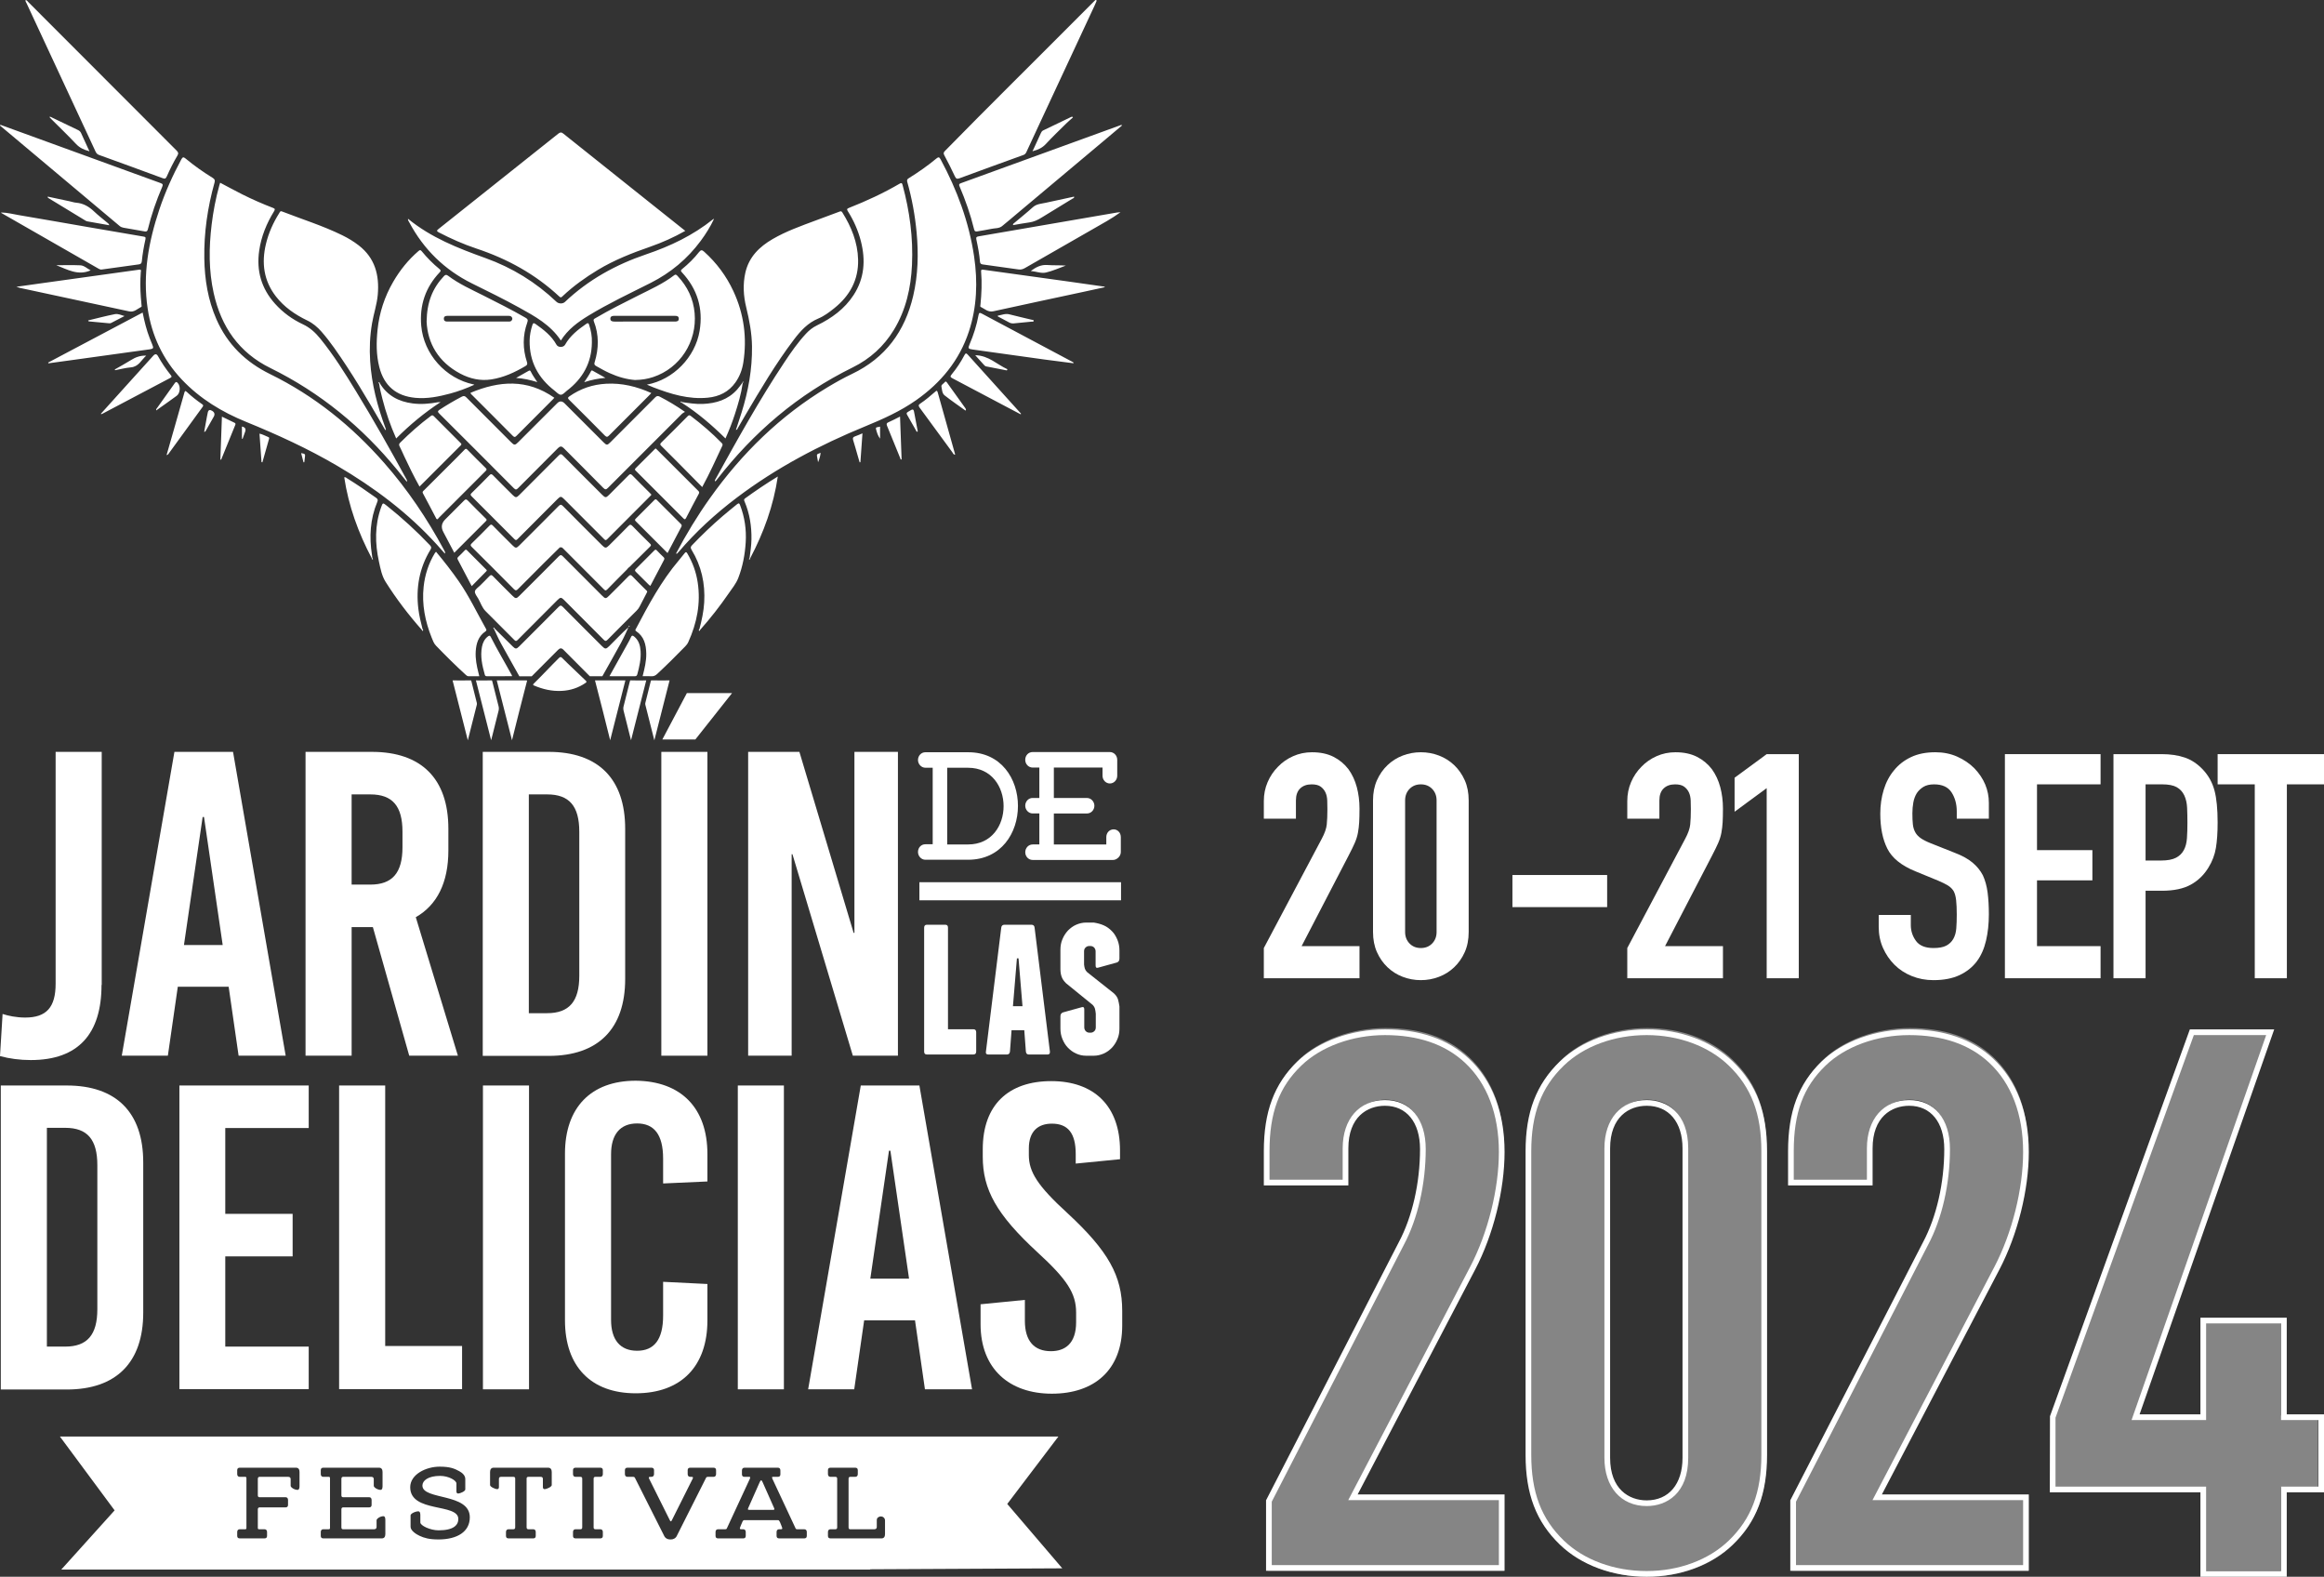
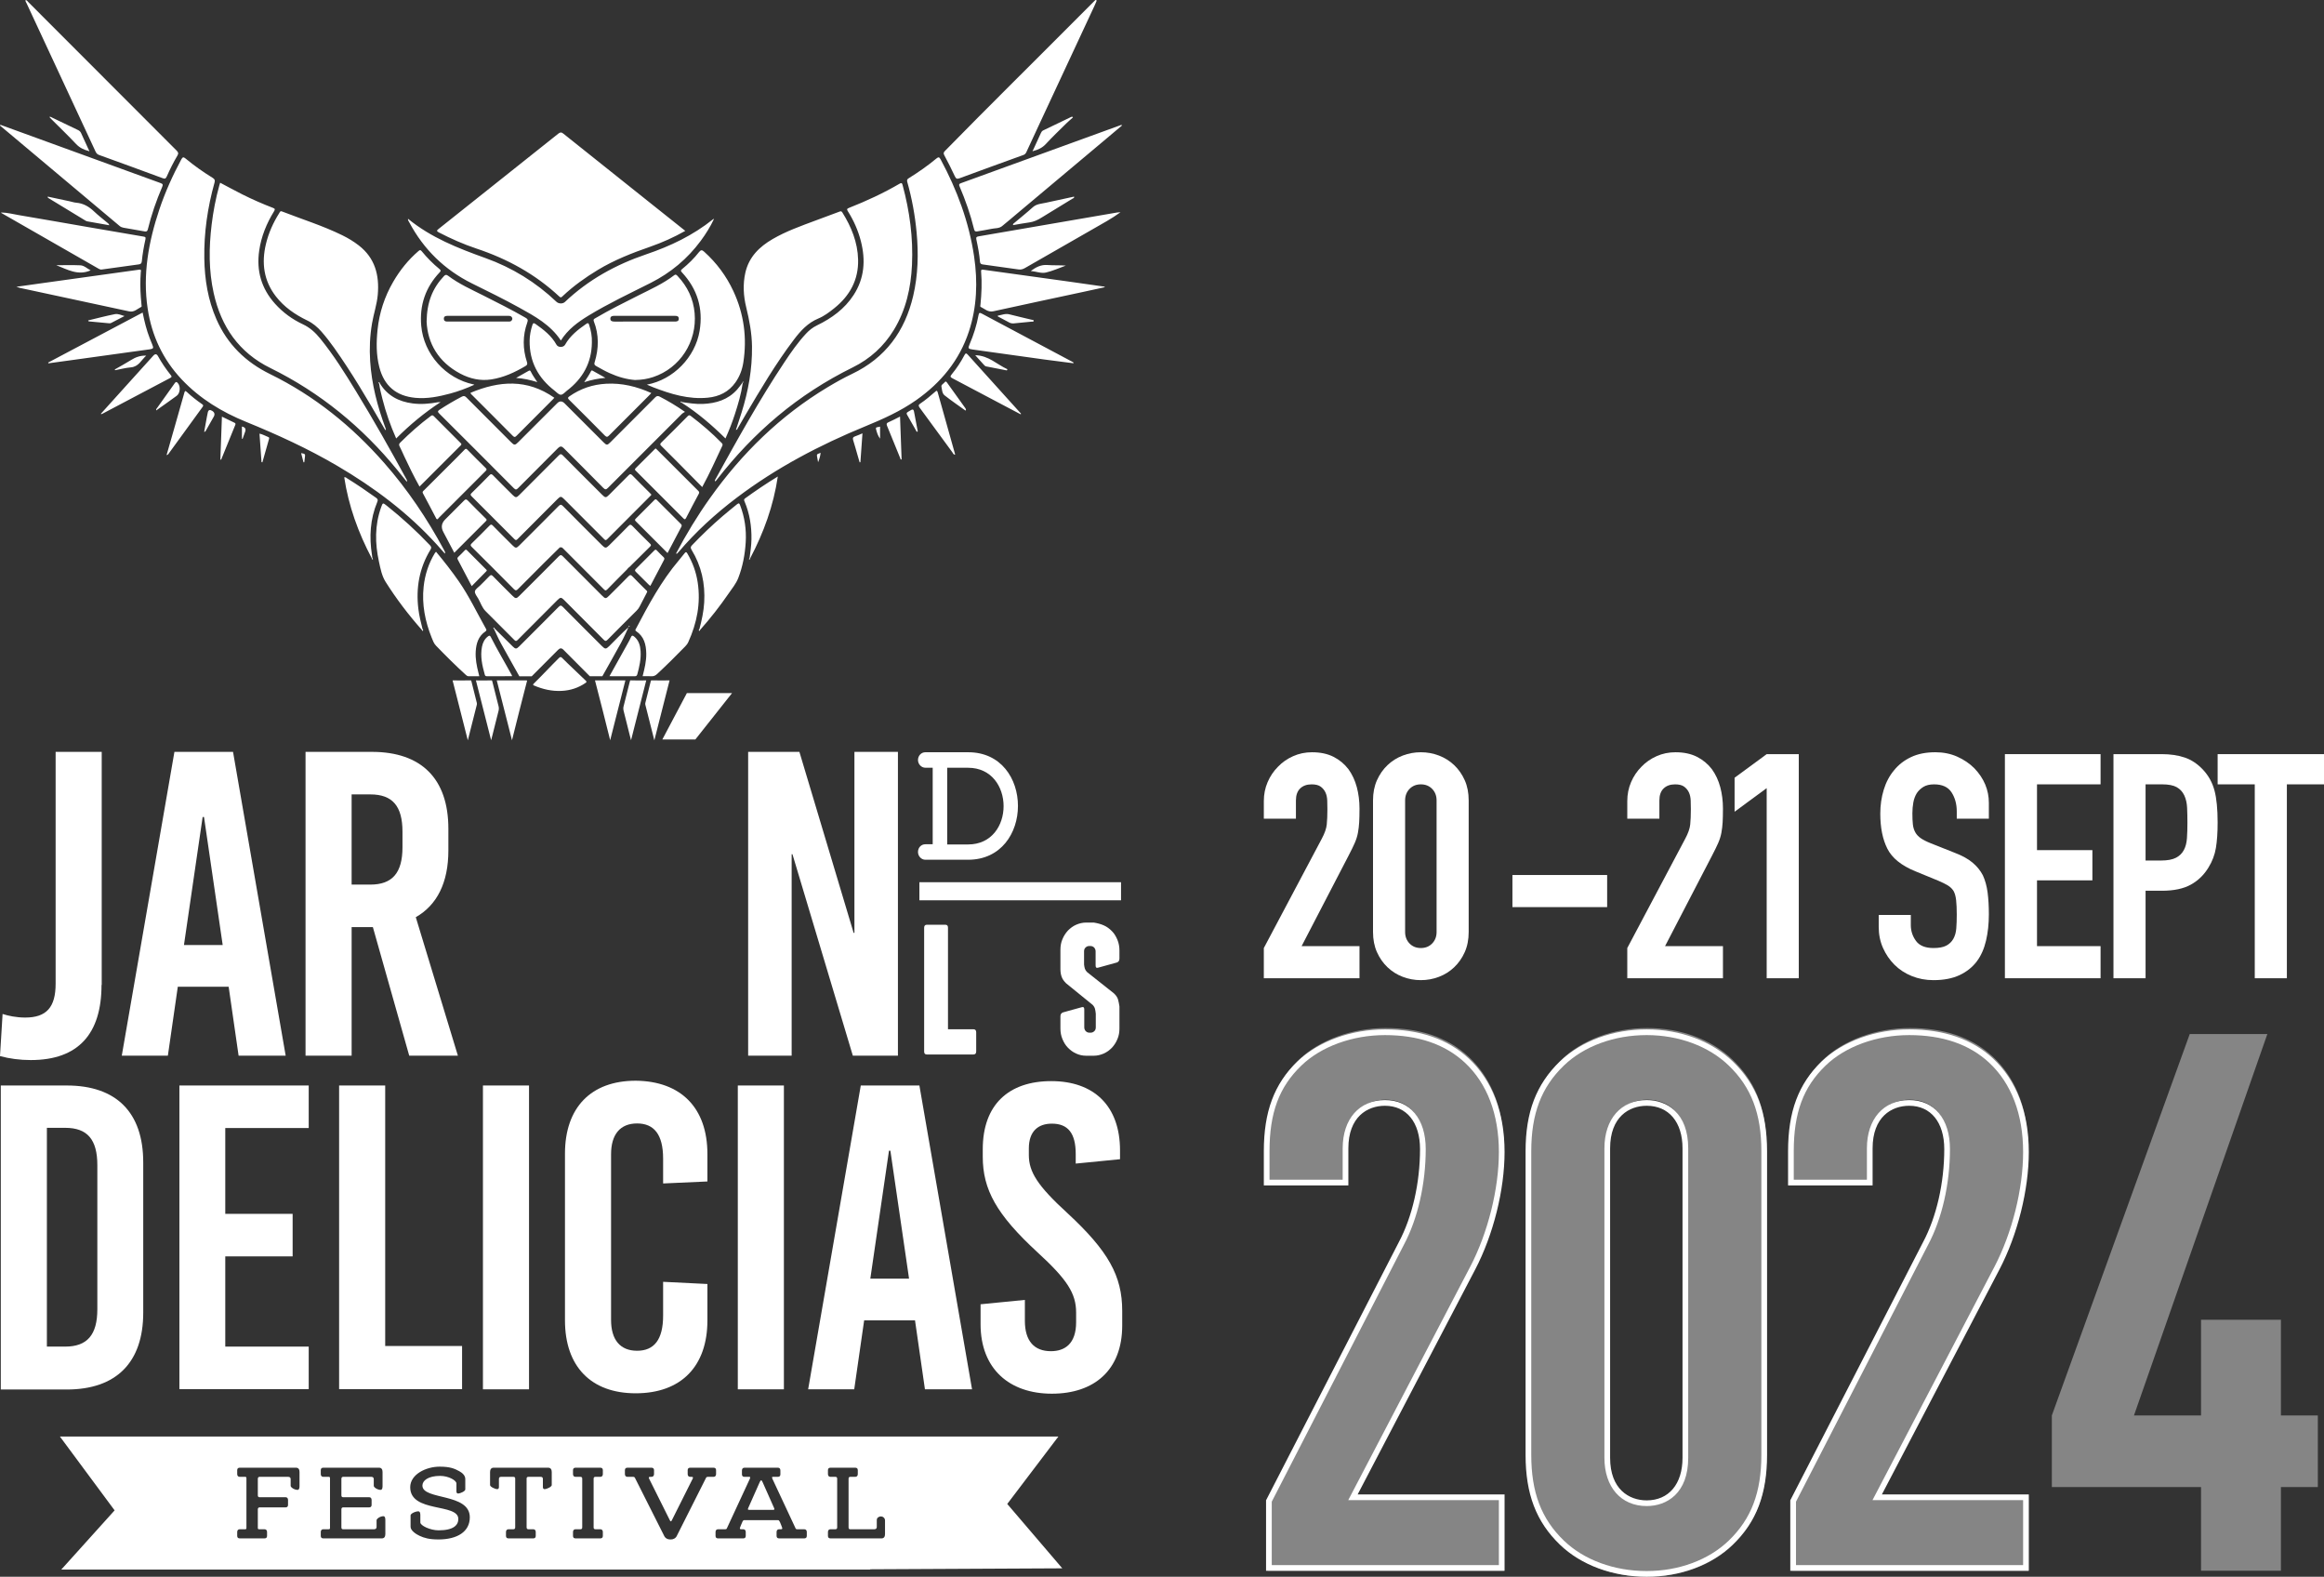
<svg xmlns="http://www.w3.org/2000/svg" id="b" data-name="Capa 2" width="972.983" height="659.964" viewBox="0 0 972.983 659.964">
  <rect x="0" y="0" width="972.983" height="659.964" fill="#333333" stroke="none" />
  <g id="c" data-name="Capa 1">
    <g>
      <g>
        <path d="m529.122,409.459v-12.648l24.243-45.717c1.229-2.283,1.931-4.282,2.108-5.995.175-1.713.264-3.841.264-6.39,0-1.14-.023-2.348-.066-3.623-.045-1.272-.286-2.392-.725-3.36-.44-.966-1.099-1.779-1.976-2.438-.879-.659-2.153-.988-3.821-.988-2.021,0-3.622.572-4.808,1.713-1.186,1.143-1.779,2.812-1.779,5.006v7.642h-13.438v-7.378c0-2.81.528-5.445,1.581-7.906,1.054-2.458,2.502-4.611,4.348-6.455,1.755-1.845,3.863-3.314,6.324-4.414,2.458-1.098,5.093-1.647,7.905-1.647,3.512,0,6.522.638,9.025,1.911,2.503,1.274,4.589,3.01,6.259,5.204,1.58,2.197,2.743,4.7,3.491,7.51.745,2.812,1.12,5.797,1.12,8.959,0,2.285-.045,4.195-.132,5.731-.089,1.538-.264,3.009-.528,4.414-.263,1.406-.704,2.812-1.317,4.216-.616,1.406-1.45,3.119-2.503,5.138l-19.763,38.076h24.243v13.438h-40.053Z" fill="#fff" stroke-width="0" />
        <path d="m574.839,335.02c0-3.162.548-5.972,1.647-8.432,1.097-2.458,2.568-4.566,4.414-6.324,1.844-1.756,3.973-3.096,6.39-4.018,2.415-.922,4.941-1.384,7.575-1.384s5.159.462,7.576,1.384c2.415.922,4.545,2.262,6.39,4.018,1.845,1.758,3.314,3.866,4.414,6.324,1.097,2.46,1.647,5.27,1.647,8.432v55.072c0,3.162-.55,5.974-1.647,8.432-1.099,2.46-2.568,4.568-4.414,6.324-1.844,1.758-3.975,3.096-6.39,4.018-2.417.922-4.941,1.384-7.576,1.384s-5.16-.462-7.575-1.384c-2.417-.922-4.545-2.26-6.39-4.018-1.845-1.756-3.316-3.864-4.414-6.324-1.099-2.458-1.647-5.27-1.647-8.432v-55.072Zm13.438,55.072c0,1.933.614,3.537,1.845,4.809,1.229,1.274,2.809,1.91,4.742,1.91s3.512-.636,4.743-1.91c1.229-1.272,1.845-2.876,1.845-4.809v-55.072c0-1.931-.616-3.535-1.845-4.809-1.231-1.272-2.812-1.91-4.743-1.91s-3.513.638-4.742,1.91c-1.231,1.274-1.845,2.878-1.845,4.809v55.072Z" fill="#fff" stroke-width="0" />
        <path d="m633.203,379.683v-13.438h39.657v13.438h-39.657Z" fill="#fff" stroke-width="0" />
        <path d="m681.289,409.459v-12.648l24.243-45.717c1.229-2.283,1.931-4.282,2.108-5.995.175-1.713.264-3.841.264-6.39,0-1.14-.023-2.348-.066-3.623-.045-1.272-.286-2.392-.725-3.36-.44-.966-1.099-1.779-1.976-2.438-.879-.659-2.153-.988-3.821-.988-2.021,0-3.622.572-4.808,1.713-1.186,1.143-1.779,2.812-1.779,5.006v7.642h-13.438v-7.378c0-2.81.528-5.445,1.581-7.906,1.054-2.458,2.502-4.611,4.348-6.455,1.755-1.845,3.863-3.314,6.324-4.414,2.458-1.098,5.093-1.647,7.905-1.647,3.512,0,6.522.638,9.025,1.911,2.503,1.274,4.589,3.01,6.259,5.204,1.58,2.197,2.743,4.7,3.491,7.51.745,2.812,1.12,5.797,1.12,8.959,0,2.285-.045,4.195-.132,5.731-.089,1.538-.264,3.009-.528,4.414-.263,1.406-.704,2.812-1.317,4.216-.616,1.406-1.45,3.119-2.503,5.138l-19.763,38.076h24.243v13.438h-40.053Z" fill="#fff" stroke-width="0" />
        <path d="m739.654,409.459v-79.578l-13.438,9.882v-14.229l13.438-9.882h13.438v93.807h-13.438Z" fill="#fff" stroke-width="0" />
        <path d="m832.669,342.662h-13.438v-3.03c0-3.074-.724-5.731-2.174-7.971-1.45-2.24-3.887-3.36-7.313-3.36-1.844,0-3.339.352-4.479,1.054-1.143.704-2.065,1.581-2.766,2.635-.705,1.143-1.186,2.438-1.45,3.887-.264,1.45-.396,2.965-.396,4.545,0,1.845.066,3.382.198,4.611.132,1.231.462,2.328.988,3.294.528.967,1.295,1.801,2.306,2.503,1.009.704,2.392,1.406,4.151,2.108l10.277,4.084c2.985,1.143,5.402,2.483,7.246,4.018,1.845,1.538,3.294,3.316,4.348,5.336.966,2.108,1.625,4.502,1.977,7.18.349,2.68.526,5.731.526,9.157,0,3.953-.395,7.621-1.186,11.001-.79,3.382-2.065,6.258-3.82,8.63-1.845,2.46-4.262,4.393-7.247,5.797-2.987,1.404-6.633,2.108-10.935,2.108-3.252,0-6.281-.572-9.091-1.713-2.813-1.14-5.228-2.722-7.247-4.743-2.021-2.02-3.623-4.368-4.809-7.049-1.186-2.678-1.778-5.599-1.778-8.761v-5.006h13.438v4.216c0,2.46.724,4.677,2.174,6.653,1.45,1.977,3.887,2.965,7.313,2.965,2.283,0,4.061-.329,5.336-.988,1.272-.659,2.26-1.601,2.964-2.833.703-1.229,1.12-2.701,1.252-4.414s.198-3.623.198-5.731c0-2.458-.089-4.479-.264-6.061-.177-1.581-.526-2.853-1.054-3.821-.615-.965-1.429-1.756-2.438-2.372-1.011-.613-2.351-1.272-4.018-1.976l-9.618-3.953c-5.797-2.372-9.683-5.511-11.659-9.421-1.977-3.907-2.965-8.804-2.965-14.69,0-3.512.482-6.851,1.45-10.013.965-3.162,2.415-5.884,4.348-8.169,1.844-2.283,4.193-4.105,7.049-5.467,2.853-1.361,6.258-2.042,10.211-2.042,3.337,0,6.39.616,9.157,1.845,2.766,1.231,5.158,2.855,7.181,4.875,4.038,4.216,6.06,9.048,6.06,14.492v6.588Z" fill="#fff" stroke-width="0" />
        <path d="m839.387,409.459v-93.807h40.053v12.648h-26.613v27.536h23.188v12.648h-23.188v27.536h26.613v13.438h-40.053Z" fill="#fff" stroke-width="0" />
        <path d="m884.84,409.459v-93.807h20.159c3.688,0,6.938.484,9.749,1.45,2.81.967,5.356,2.68,7.641,5.138,2.283,2.46,3.864,5.336,4.743,8.63.878,3.294,1.318,7.753,1.318,13.373,0,4.216-.243,7.773-.724,10.672-.484,2.899-1.516,5.622-3.097,8.169-1.844,3.075-4.304,5.467-7.378,7.18-3.075,1.713-7.115,2.569-12.121,2.569h-6.851v36.627h-13.44Zm13.44-81.159v31.884h6.455c2.722,0,4.83-.396,6.324-1.186,1.493-.791,2.59-1.888,3.294-3.294.703-1.318,1.12-2.942,1.252-4.875.132-1.931.198-4.084.198-6.455,0-2.195-.045-4.282-.132-6.258-.089-1.977-.483-3.71-1.186-5.204-.704-1.493-1.758-2.635-3.162-3.426-1.406-.791-3.426-1.186-6.061-1.186h-6.982Z" fill="#fff" stroke-width="0" />
        <path d="m943.997,409.459v-81.159h-15.547v-12.648h44.532v12.648h-15.546v81.159h-13.438Z" fill="#fff" stroke-width="0" />
      </g>
      <g>
        <g>
          <path d="m629.913,657.471h-99.857v-29.508l55.564-108.005c5.658-10.611,8.898-24.821,8.898-39.006,0-11.174-5.629-18.116-14.69-18.116-7.403,0-15.313,4.677-15.313,17.805v15.517h-35.393v-14.271c0-16.627,4.339-28.224,14.067-37.605,8.709-8.4,22.406-13.413,36.639-13.413,14.609,0,26.407,4.089,35.068,12.153,9.823,9.121,15.016,22.669,15.016,39.176,0,15.815-4.706,34.641-12.281,49.132l-49.226,94.173h61.507v31.967Zm-97.473-2.383h95.09v-27.2h-63.059l51.05-97.661c7.408-14.17,12.01-32.574,12.01-48.028,0-15.828-4.93-28.771-14.256-37.431-8.207-7.642-19.459-11.515-33.445-11.515-13.631,0-26.71,4.765-34.985,12.746-9.349,9.014-13.338,19.747-13.338,35.888v11.888h30.626v-13.134c0-12.263,6.946-20.188,17.697-20.188,10.532,0,17.074,7.855,17.074,20.5,0,14.563-3.342,29.183-9.171,40.111l-55.292,107.477v26.547Z" fill="#fff" stroke-width="0" />
          <path d="m689.414,659.964c-14.246,0-27.487-4.889-36.328-13.413-9.944-9.59-14.378-21.187-14.378-37.606v-127.057c0-16.419,4.434-28.016,14.378-37.605,8.839-8.524,22.081-13.413,36.328-13.413,14.049,0,27.178,4.889,36.017,13.413,9.944,9.588,14.378,21.186,14.378,37.605v127.057c0,16.419-4.434,28.016-14.378,37.606h0c-8.841,8.524-21.969,13.413-36.017,13.413Zm0-226.711c-13.636,0-26.275,4.646-34.674,12.746-9.439,9.101-13.649,20.169-13.649,35.888v127.057c0,15.719,4.21,26.787,13.649,35.89,8.401,8.1,21.04,12.746,34.674,12.746,13.436,0,25.962-4.646,34.363-12.746,9.439-9.102,13.649-20.171,13.649-35.89v-127.057c0-15.719-4.21-26.787-13.649-35.888-8.4-8.1-20.924-12.746-34.363-12.746Zm0,197.125c-10.75,0-17.697-7.925-17.697-20.188v-129.549c0-12.263,6.946-20.188,17.697-20.188,8.405,0,17.386,5.304,17.386,20.188v129.549c0,14.884-8.981,20.188-17.386,20.188Zm0-167.542c-7.403,0-15.313,4.677-15.313,17.805v129.549c0,13.128,7.911,17.805,15.313,17.805,9.254,0,15.002-6.823,15.002-17.805v-129.549c0-10.982-5.748-17.805-15.002-17.805Z" fill="#fff" stroke-width="0" />
          <path d="m849.395,657.471h-99.857v-29.508l55.563-108.005c5.658-10.611,8.899-24.823,8.899-39.006,0-11.174-5.629-18.116-14.69-18.116-7.403,0-15.313,4.677-15.313,17.805v15.517h-35.393v-14.271c0-16.627,4.338-28.224,14.066-37.605,8.71-8.4,22.407-13.413,36.64-13.413,14.609,0,26.407,4.089,35.068,12.153,9.823,9.123,15.016,22.669,15.016,39.176,0,15.815-4.706,34.641-12.281,49.132l-49.226,94.173h61.507v31.967Zm-97.473-2.383h95.09v-27.2h-63.059l51.05-97.661c7.408-14.17,12.01-32.574,12.01-48.028,0-15.828-4.93-28.771-14.256-37.431-8.207-7.642-19.459-11.515-33.445-11.515-13.631,0-26.71,4.765-34.986,12.746-9.348,9.014-13.337,19.747-13.337,35.888v11.888h30.626v-13.134c0-12.263,6.946-20.188,17.697-20.188,10.532,0,17.074,7.855,17.074,20.5,0,14.563-3.342,29.182-9.171,40.111l-55.291,107.477v26.547Z" fill="#fff" stroke-width="0" />
-           <path d="m957.387,659.963h-36.141v-35.339h-63.056l.071-31.854,58.556-161.902h35.314l-56.354,161.115h25.468v-40.447h36.141v40.447h15.596v32.64h-15.596v35.339Zm-33.758-2.383h31.374v-35.339h15.596v-27.873h-15.596v-40.447h-31.374v40.447h-31.21l56.354-161.115h-30.282l-57.917,160.133v28.856h63.056v35.339Z" fill="#fff" stroke-width="0" />
        </g>
        <g opacity=".4">
          <path d="m530.918,657.439v-28.393l56.155-109.156c5.048-9.464,9.149-23.661,9.149-40.066,0-12.935-6.941-19.559-16.089-19.559s-16.72,6.31-16.72,19.244v14.512h-33.441v-13.25c0-17.983,5.048-28.709,13.881-37.227,8.833-8.518,22.715-13.251,36.28-13.251s25.554,3.47,34.703,11.989c8.833,8.202,14.827,20.821,14.827,38.804,0,16.405-5.048,35.333-12.304,49.214l-50.792,97.168h63.096v29.971h-98.745Z" fill="#fff" stroke-width="0" />
          <path d="m725.368,646.713c-8.834,8.519-21.768,13.251-35.649,13.251s-27.131-4.732-35.965-13.251c-8.834-8.518-14.197-19.244-14.197-37.226v-128.716c0-17.983,5.363-28.709,14.197-37.227,8.833-8.518,22.084-13.251,35.965-13.251s26.816,4.733,35.649,13.251c8.833,8.518,14.197,19.244,14.197,37.227v128.716c0,17.982-5.363,28.708-14.197,37.226Zm-19.244-167.204c0-12.935-7.256-19.244-16.405-19.244s-16.721,6.31-16.721,19.244v131.24c0,12.935,7.572,19.244,16.721,19.244s16.405-6.31,16.405-19.244v-131.24Z" fill="#fff" stroke-width="0" />
          <path d="m750.402,657.439v-28.393l56.155-109.156c5.048-9.464,9.149-23.661,9.149-40.066,0-12.935-6.941-19.559-16.089-19.559s-16.721,6.31-16.721,19.244v14.512h-33.441v-13.25c0-17.983,5.048-28.709,13.881-37.227,8.833-8.518,22.714-13.251,36.28-13.251s25.554,3.47,34.703,11.989c8.834,8.202,14.828,20.821,14.828,38.804,0,16.405-5.048,35.333-12.304,49.214l-50.792,97.168h63.096v29.971h-98.745Z" fill="#fff" stroke-width="0" />
          <path d="m954.947,622.421v35.018h-33.441v-35.018h-62.465v-29.971l57.733-159.633h32.494l-55.84,159.633h28.078v-40.065h33.441v40.065h15.458v29.971h-15.458Z" fill="#fff" stroke-width="0" />
        </g>
      </g>
      <g>
        <path d="m5.17,56.883c-1.723-1.447-3.447-2.888-5.17-4.326.049-.107.102-.213.151-.324,3.175,1.15,6.351,2.305,9.527,3.46,19.166,6.979,38.324,13.966,57.498,20.913.99.355,1.142.652.719,1.638-2.465,5.761-4.521,11.665-6,17.759-.213.871-.626.99-1.417.845-2.905-.538-5.819-1.026-8.732-1.524-.626-.107-1.168-.32-1.665-.738-14.965-12.574-29.938-25.14-44.911-37.701ZM.417,88.806c.027.03.049.066.072.102-.027-.004-.049-.009-.068-.019-.013-.009-.004-.058-.004-.084Zm.115.107v.026h-.026l-.022-.03.048.004Zm42.083,23.896c-.48.068-.862-.071-1.253-.293-13.481-7.72-26.958-15.435-40.433-23.159-.164-.094-.422-.138-.401-.418,2.563.049,5.037.711,7.539,1.133,9.527,1.603,19.037,3.287,28.555,4.931,7.827,1.351,15.649,2.683,23.475,4.024.595.102,1.003.192.809,1.08-.679,3.056-1.231,6.143-1.533,9.266-.085.856-.444,1.185-1.279,1.296-5.167.685-10.324,1.409-15.481,2.141h.001Zm11.49,17.528c-11.588-2.497-23.178-4.984-34.766-7.471-3.665-.787-7.328-1.569-10.988-2.359-.378-.085-.742-.231-1.496-.467,3.571-.502,6.756-.954,9.936-1.398,6.773-.946,13.552-1.884,20.325-2.826,7.037-.977,14.077-1.94,21.112-2.94,1.129-.16.747.647.715,1.078-.271,3.492-.239,6.979.022,10.469.081,1.057.187,2.115.277,3.172.026.297.195.719-.112.866-1.612.79-2.944,2.327-5.023,1.874ZM11.127,1.378c-.196-.412-.556-.803-.431-1.354.585.026.813.51,1.136.83,20.704,20.726,41.398,41.464,62.119,62.18.706.711.865,1.182.324,2.096-1.671,2.798-3.118,5.735-4.446,8.715-.365.822-.693,1.12-1.654.764-8.878-3.287-17.776-6.529-26.681-9.744-.741-.267-1.15-.693-1.466-1.378C30.399,42.78,20.756,22.082,11.127,1.378Zm33.753,91.794c.288.244.662.425.875,1.11-3.216-.565-6.245-1.084-9.27-1.639-.329-.062-.649-.267-.946-.448-5.007-3.039-10.008-6.081-15.005-9.133-.235-.141-.613-.218-.564-.768,3.046.649,6.081,1.293,9.114,1.942.946.203,1.883.532,2.839.613,3.006.248,5.369,1.656,7.505,3.699,1.72,1.644,3.634,3.088,5.451,4.625Zm9.439,54.197c-6.73.928-13.454,1.866-20.183,2.798-4.619.636-9.234,1.272-13.855,1.906-.043-.102-.084-.209-.128-.311,13.125-6.946,26.256-13.898,39.563-20.937.755,3.744,1.622,7.289,2.95,10.704.35.901.706,1.804,1.084,2.696.617,1.466.497,1.763-1.044,1.99-2.794.414-5.597.768-8.386,1.155ZM31.851,60.276c-3.33-3.535-6.839-6.903-10.273-10.341-.307-.306-.595-.626-.924-.976.533-.196.845.111,1.182.275,3.606,1.727,7.208,3.469,10.815,5.191.581.275,1.012.649,1.283,1.248,1.08,2.403,2.19,4.792,3.287,7.187.173.075.231.218.164.378-.058.143-.16.124-.222-.022-2.03-.507-3.802-1.347-5.313-2.941Zm1.782,50.773c1.648.072,2.865,1.391,4.308,2.106-5.277,2.363-9.744-.36-14.374-2.15,3.359,0,6.717-.107,10.066.043Zm-5.765-51.364l.013.036-.036-.013.023-.023Zm.071.196c-.017-.053-.04-.107-.058-.16.053.017.111.04.164.058-.036.036-.071.066-.107.102Zm20.214,71.601c1.191-.231,2.493.346,3.972.803-2.021,1.05-3.82,1.991-5.637,2.915-.218.111-.51.141-.764.12-2.811-.249-5.614-.516-8.421-.787-.111-.009-.218-.088-.329-.137-.019-.094-.036-.192-.053-.284,3.74-.894,7.462-1.893,11.232-2.63Zm23.112,26.717c-9.479,4.978-18.945,9.989-28.414,14.991-.143.075-.307.111-.463.169-.053-.062-.101-.12-.15-.182,4.081-4.527,8.167-9.052,12.25-13.579,3.229-3.575,6.459-7.146,9.692-10.722q1.145-1.27,1.949.164c1.545,2.785,3.323,5.419,5.317,7.898.457.568.6.848-.182,1.261Zm-23.212-3.554c2.269-1.306,4.579-2.549,6.795-3.94,1.88-1.176,3.833-1.928,6.371-1.861-2.093,1.919-3.18,4.647-6.433,4.922-2.216.19-4.397.781-6.596,1.195-.049-.107-.094-.213-.137-.316Zm93.085,40.291c-12.201-7.151-25.016-13.023-38.096-18.357-10.119-4.122-19.336-9.688-26.909-17.701-7.915-8.378-12.592-18.318-14.306-29.688-2.155-14.299.378-28.045,4.899-41.548,2.425-7.24,5.556-14.188,9.176-20.917.538-.995.911-1.106,1.791-.372,3.567,2.971,7.368,5.641,11.317,8.079.849.523,1.093.964.804,1.994-2.905,10.39-4.455,20.979-4.277,31.782.141,8.763,1.524,17.313,5.063,25.407,4.589,10.487,12.233,17.949,22.484,22.972,18.513,9.071,34.241,21.765,47.802,37.223,9.75,11.108,17.949,23.279,24.945,36.28.186.346.365.702.533,1.061.026.063-.023.164-.094.591-1.191-1.345-2.226-2.532-3.283-3.695-12.109-13.366-26.357-24.026-41.85-33.11Zm-67.159-29.27c-2.811,2.06-5.672,4.06-8.577,6.13-.12-.604.222-.822.412-1.093,2.431-3.421,4.896-6.815,7.302-10.252.497-.715.768-.738,1.347-.094,1.187,1.315,1.008,4.215-.484,5.308Zm10.869,4.606c-4.841,6.627-9.648,13.276-14.472,19.917-.066.088-.218.115-.647.324,1.132-3.949,2.184-7.618,3.234-11.283,1.403-4.907,2.82-9.808,4.188-14.724.218-.791.337-1.142,1.11-.414,1.959,1.853,4.091,3.5,6.299,5.046.431.303.728.52.288,1.133Zm4.642,4.148c-1.035,1.831-2.07,3.665-3.118,5.49-.182.32-.235.77-.897.885.391-2.155.764-4.239,1.146-6.322.111-.6.248-1.198.368-1.802q.337-1.631,1.821-.717,1.528.947.68,2.465Zm-.892-80.342c.675-5.575,1.727-11.065,3.224-16.47.107-.373.232-.742.352-1.125,3.153,1.662,6.205,3.34,9.319,4.9,4.179,2.092,8.461,3.966,12.822,5.64.836.324.911.61.44,1.378-3.131,5.08-5.364,10.508-6.231,16.457-1.24,8.47.905,15.923,6.645,22.301,3.296,3.665,7.236,6.525,11.669,8.595,2.953,1.381,5.196,3.46,7.191,5.907,5.623,6.903,10.327,14.441,14.963,22.014,7.387,12.037,14.303,24.348,21.082,36.741.16.294.444.561.261,1.253-1.407-1.746-2.696-3.358-4.002-4.956-14.707-17.959-32.246-32.394-53.132-42.664-13.17-6.476-20.606-17.304-23.733-31.354-2.109-9.47-2.024-19.029-.869-28.619Zm9.62,82.888c.519.252.399.621.244.999-1.958,4.815-3.917,9.625-5.876,14.436-.111-.017-.222-.035-.329-.049.213-5.934.431-11.868.653-17.962,1.844.901,3.567,1.755,5.308,2.576Zm4.425,3.695c-.36,1.009-.725,2.017-1.084,3.025-.089-.026-.183-.053-.275-.079v-5.073q1.964.418,1.36,2.128Zm9.704,2.288c.356.128.392.399.294.751-.937,3.268-1.861,6.542-2.79,9.815-.12-.03-.245-.058-.365-.084-.28-3.944-.559-7.889-.843-11.926,1.381.27,2.491.995,3.704,1.443Zm-1.003-80.845c1.114-4.628,3.048-8.914,5.584-12.933.248-.392.35-.973,1.168-.653,8.414,3.273,17.056,5.96,25.189,9.945,2.461,1.204,4.807,2.612,6.973,4.303,6.747,5.268,8.604,12.38,7.908,20.535-.356,4.113-1.716,7.994-2.403,12.024-.898,5.251-1.137,10.527-.791,15.844.627,9.669,3.035,18.921,6.401,27.96.089.241.138.484.209.729-.098.048-.196.097-.293.146-.405-.711-.813-1.417-1.227-2.124-6.391-10.993-12.824-21.96-20.201-32.34-1.635-2.305-3.362-4.544-5.228-6.676-1.701-1.945-3.616-3.58-5.983-4.721-5.069-2.442-9.656-5.574-13.139-10.073-5.108-6.591-6.077-14.023-4.166-21.965Zm16.288,89.434c-.094.644-.156,1.293-.235,1.938-.107.013-.218.022-.324.035-.329-1.266-.657-2.532-.999-3.851,1.718.298,1.776.382,1.558,1.879Zm28.271,42.117c.218.138.258.333.187.568-.342-.048-.405-.314-.467-.585-5.631-10.679-9.695-21.876-11.509-33.855.582-.156.853.213,1.165.404,4.171,2.581,8.216,5.339,12.205,8.194.728.525.791.947.463,1.729-2.994,7.178-3.412,14.621-2.209,22.226.068.435.107.871.164,1.319Zm21.005,29.663c.209.231.405.519.089.737-.143.098-.329-.205-.395-.412-5.575-6.303-10.67-12.971-15.156-20.085-1.616-2.568-2.158-5.566-2.798-8.489-1.669-7.639-1.776-15.231.902-22.711.711-1.994.724-2.004,2.367-.698,6.41,5.099,12.446,10.608,18.083,16.555.621.657.701,1.084.208,1.891-4.66,7.654-6.129,15.964-5.05,24.804.347,2.856,1.054,5.627,1.75,8.408Zm-18.846-125.253c.737-7.174,2.944-13.885,6.564-20.121,2.839-4.886,6.339-9.23,10.638-12.912.484-.414.787-.493,1.257.084,2.252,2.745,4.734,5.264,7.481,7.511.679.555.577.826.035,1.4-5.912,6.276-8.431,13.759-7.684,22.31,1.035,11.891,10.181,22.094,21.906,24.568.072.017.143.058.333.138-3.362,1.522-6.724,2.78-10.197,3.708-4.749,1.27-9.528,2.239-14.503,1.772-8.066-.758-13.108-5.055-15.102-12.92-1.302-5.135-1.261-10.331-.728-15.537Zm25.277,30.301c.254-.045.52-.026,1.125-.058-6.871,4.504-12.926,9.541-18.598,15.221-2.421-5.45-4.331-10.918-5.757-16.562-.529-2.093-1.061-4.181-1.364-6.322-.2-.222-.408-.502-.075-.701.141-.089.262.265.333.457,3.136,5.202,7.915,7.71,13.791,8.461,3.554.457,7.05.134,10.544-.497Zm-16.065,18.416c-.32-.636-.196-1.039.275-1.507,4.015-4.002,8.252-7.75,12.801-11.144.542-.404.835-.373,1.298.094,3.704,3.744,7.435,7.462,11.166,11.176.36.355.533.577.071,1.039-5.742,5.708-11.458,11.437-17.247,17.229-2.354-4.243-4.459-8.502-6.463-12.819-.63-1.36-1.217-2.741-1.9-4.068Zm4.099-93.673c-.239-.44-.621-.852-.555-1.541,9.652,7.91,20.952,12.335,32.452,16.461,11.14,4.002,21.08,10.092,29.684,18.278.946.902,2.651.943,3.584.059,9.795-9.276,21.294-15.609,34.015-19.918,10.092-3.415,19.624-7.949,27.987-14.683.062-.053.156-.066.418-.177-1.586,3.362-3.464,6.355-5.584,9.217-5.569,7.524-12.557,13.36-20.912,17.58-8.781,4.433-17.701,8.608-26.113,13.738-4.437,2.71-8.608,5.752-11.535,10.399-4.335-6.57-10.879-10.141-17.377-13.738-6.485-3.594-13.152-6.845-19.797-10.136-11.505-5.695-20.222-14.232-26.269-25.536Zm5.735,113.456c-.422-.773.088-1.025.466-1.403,4.629-4.619,9.266-9.24,13.895-13.859.999-.999,1.998-1.998,2.971-3.029.417-.444.683-.621,1.221-.071,2.527,2.598,5.095,5.153,7.684,7.693.497.489.48.755-.009,1.238-6.578,6.548-13.134,13.118-19.695,19.686-.186.187-.32.431-.369.497-.613.076-.626-.284-.728-.479-1.817-3.421-3.588-6.868-5.437-10.275Zm17.958,75.955c-4.318-3.936-8.457-8.058-12.517-12.256-.924-.95-1.347-2.171-1.817-3.349-2.754-6.854-4.166-13.942-3.366-21.351.541-5.018,2.069-9.731,4.703-14.058.111-.182.275-.324.484-.564,3.353,4.019,6.542,8.075,9.496,12.325,4.363,6.281,7.622,13.193,11.362,19.829.254.453.431.786-.173,1.195-2.954,1.99-3.864,5.031-4.068,8.363-.192,3.078.404,6.068,1.159,9.031.111.421.213.843.337,1.354-1.537,0-2.993-.017-4.45.009-.497.01-.809-.226-1.15-.528Zm25.673-147.475c-1.955,5.454-1.91,10.984-.124,16.483.293.898.111,1.266-.685,1.733-4.436,2.611-9.038,4.739-14.186,5.543-4.642.724-8.995-.28-13.037-2.416-9.212-4.877-13.684-12.744-14.094-21.774.107-8.133,2.514-14.019,7.21-18.997.647-.689,1.052-.747,1.838-.151,4.54,3.415,9.718,5.712,14.756,8.252,5.908,2.977,11.815,5.944,17.554,9.24.964.551,1.182.941.768,2.088Zm-37.125-39.208c16.719-13.272,33.425-26.553,50.104-39.87.822-.657,1.323-.683,2.132-.035,11.832,9.469,23.691,18.908,35.542,28.352,5.118,4.073,10.23,8.145,15.511,12.352-4.815,2.718-9.665,4.89-14.689,6.636-7.586,2.634-15.031,5.543-21.932,9.718-5.233,3.166-10.181,6.702-14.64,10.899-.454.422-.764.894-1.492.218-10.008-9.341-21.712-15.75-34.646-20.054-5.437-1.808-10.664-4.126-15.755-6.764-1.018-.529-.95-.804-.134-1.453Zm11.647,70.517c6.201,6.254,12.442,12.469,18.668,18.691,1.394,1.396,1.68,1.396,3.105-.03,5.418-5.411,10.828-10.821,16.248-16.23q1.528-1.524,3.104.053c5.411,5.409,10.826,10.824,16.239,16.235,1.368,1.368,1.605,1.368,2.99-.019,6.227-6.227,12.463-12.442,18.664-18.696.64-.647,1.119-.758,1.928-.342,3.536,1.831,6.956,3.851,10.576,6.384-.467.293-.907.47-1.217.777-10.337,10.314-20.672,20.628-30.973,30.976-.786.787-1.185.915-2.043.04-5.486-5.588-11.046-11.099-16.568-16.657-.83-.835-1.511-.835-2.35.01-5.552,5.588-11.14,11.136-16.683,16.732-.683.688-1.044.843-1.829.053-10.354-10.42-20.747-20.802-31.155-31.168-.728-.725-.853-1.063.12-1.697,3.003-1.955,6.072-3.784,9.253-5.432.807-.418,1.279-.329,1.923.319Zm-9.684,56.251q-1.505-2.86.809-5.176c2.598-2.598,5.215-5.17,7.782-7.795.644-.662,1.026-.83,1.763-.062,2.421,2.523,4.922,4.962,7.404,7.422.378.378.626.614.098,1.137-4.393,4.358-8.755,8.747-13.237,13.232-1.58-2.993-3.1-5.876-4.619-8.758Zm28.787-89.71c-.329-.604-.849-.689-1.458-.689-4.246.004-8.491.004-12.739.004-4.29,0-8.581.009-12.871-.004-.817-.004-1.436.239-1.471,1.137-.036.879.506,1.253,1.349,1.253,8.627-.006,17.253-.006,25.878,0,.467.004.888-.081,1.172-.471.275-.373.386-.768.138-1.23Zm-16.986,152.303c.706,2.931,1.466,5.956,2.248,8.989.076.29.072.533-.017.875-1.155,4.523-2.297,9.052-3.456,13.65l-.293,1.159c-.578-2.278-1.155-4.557-1.733-6.835-1.545-6.081-3.087-12.166-4.642-18.247,2.599.032,4.954.049,7.37-.009h.115c.293,0,.32.053.408.418Zm-5.712-50.965c-.262-.489-.186-.779.187-1.137.923-.884,1.847-1.782,2.713-2.719.418-.457.649-.35,1.026.027,2.611,2.638,5.245,5.255,7.866,7.885.235.231.555.421.143.835-2.021,2.026-4.015,4.077-6.108,6.209-2.015-3.859-3.908-7.49-5.827-11.099Zm5.321-69.807c12.002-5.05,23.724-5.925,35.099,2.07-.28.311-.467.529-.666.728-5.033,5.037-10.087,10.057-15.089,15.125-.675.683-.999.737-1.71.017-5.592-5.667-11.242-11.277-16.866-16.914-.275-.271-.644-.48-.768-1.026Zm75.212,43.25c-6,6.005-12.015,12.005-17.998,18.033-.617.623-.897.324-1.345-.128-5.562-5.575-11.136-11.136-16.702-16.706-1.217-1.217-1.537-1.198-2.775.045-5.562,5.579-11.14,11.136-16.689,16.723-.528.533-.799.533-1.328,0-5.956-5.996-11.93-11.97-17.923-17.927-.541-.542-.515-.83.019-1.349,2.496-2.439,4.975-4.909,7.409-7.413.6-.618.928-.636,1.541-.01,2.718,2.785,5.494,5.517,8.252,8.262,1.178,1.168,1.56,1.176,2.723.013,5.507-5.503,11.025-10.993,16.501-16.527.692-.702,1.057-.8,1.812-.032,5.437,5.509,10.931,10.963,16.408,16.435,1.319,1.315,1.612,1.319,2.901.036,2.722-2.719,5.458-5.428,8.15-8.177.582-.595.911-.68,1.545-.027,2.431,2.514,4.926,4.956,7.396,7.432.209.212.409.434.657.701-.222.245-.386.44-.555.618Zm-8.688,29.68c-.156.062-.275.159-.373.293l.022-.017c-.111.079-.203.173-.284.288l.019-.027c-.13.098-.228.218-.294.365-2.794,2.82-5.614,5.614-8.367,8.466-.653.676-.973.369-1.462-.12-5.633-5.659-11.278-11.309-16.922-16.954-.187-.186-.396-.35-.591-.523-.284-.01-.574-.019-.858-.023-2.203,2.168-4.414,4.331-6.609,6.516-3.634,3.62-7.272,7.24-10.869,10.896-.644.656-1.005.83-1.759.071-5.846-5.912-11.735-11.784-17.639-17.639-.6-.6-.649-.91-.013-1.522,2.514-2.431,4.984-4.905,7.422-7.404.559-.569.843-.6,1.421-.01,2.719,2.79,5.486,5.522,8.244,8.271,1.248,1.244,1.59,1.248,2.821.017,5.475-5.467,10.961-10.926,16.403-16.434.777-.786,1.168-.76,1.94.026,5.401,5.481,10.86,10.905,16.305,16.346,1.289,1.285,1.684,1.289,2.941.036,2.696-2.687,5.409-5.353,8.053-8.088.715-.742,1.087-.676,1.759.022,2.398,2.483,4.854,4.907,7.311,7.329.44.434.604.696.058,1.23-2.914,2.839-5.788,5.721-8.679,8.591Zm3.016,18.242c-4.047,4.028-8.102,8.049-12.096,12.122-.719.737-1.061.67-1.74-.017-5.504-5.571-11.056-11.097-16.591-16.636-1.119-1.119-1.533-1.091-2.692.072-5.561,5.578-11.144,11.131-16.683,16.728-.617.626-.907.493-1.439-.049-3.985-4.025-8.004-8.013-12.002-12.028-1.471-1.475-2.052-3.479-3.056-5.233-.564-.986-1.533-2.109-1.385-3.029.147-.933,1.426-1.693,2.23-2.51,1.238-1.266,2.536-2.474,3.735-3.776.613-.666.963-.715,1.629-.026,2.644,2.732,5.362,5.401,8.053,8.088,1.364,1.36,1.675,1.36,3.012.027,5.481-5.468,10.975-10.926,16.416-16.435.755-.768,1.112-.666,1.808.036,5.383,5.445,10.807,10.843,16.222,16.256,1.537,1.537,1.693,1.537,3.274-.045,2.625-2.624,5.277-5.232,7.87-7.892.617-.627.969-.768,1.644-.049,1.821,1.932,3.74,3.77,5.61,5.654.241.244.565.431.636.835-.124.262-.258.542-.399.817-.933,1.799-1.88,3.597-2.803,5.401-.329.64-.751,1.191-1.253,1.688Zm-57.801,39.968c.177.683.173,1.319-.017,2.056-.525,2.034-1.039,4.104-1.537,6.107-.333,1.347-.666,2.692-1.009,4.038-.173.688-.355,1.368-.541,2.066-.44-1.742-.879-3.483-1.325-5.229-1.642-6.493-3.343-13.209-5.036-19.81l.879.009c1.776.019,3.61.036,5.424-.026.062-.004.12-.004.164-.004.275,0,.301.066.408.51.768,3.18,1.612,6.542,2.589,10.283Zm-4.38-29.227c.493-.369.809-.365,1.112.235,2.762,5.468,5.93,10.709,8.852,16.088.04.072.036.164.075.373-3.535,0-6.986-.004-10.438.009-.489.004-.813-.058-.969-.613-1.083-3.846-1.977-7.716-1.185-11.74.337-1.727,1.084-3.251,2.553-4.352Zm47.842,16.719h-5.245c-3.682-3.683-7.364-7.366-11.025-11.069-.862-.866-1.502-.755-2.323.075-3.643,3.682-7.321,7.329-10.971,11.003h-5.189c-2.527-4.553-5.121-9.071-7.626-13.637-1.125-2.039-2.034-4.192-3.043-6.294-.19-.088-.27-.346-.159-.399.329-.164.386.187.519.378,2.51,2.483,5.014,4.975,7.524,7.458,1.159,1.146,1.564,1.15,2.719-.004,5.499-5.494,11.016-10.98,16.478-16.51.724-.728,1.093-.747,1.825-.004,5.406,5.473,10.856,10.89,16.292,16.327,1.413,1.413,1.729,1.4,3.127.04,2.687-2.607,5.184-5.405,8.023-7.861,0,.004-1.929,4.352-3.061,6.423-2.585,4.713-5.229,9.39-7.867,14.077Zm-31.985,1.744c.169,0,.352,0,.507.004-.032.138-.072.29-.111.435-.343,1.329-.685,2.657-1.026,3.989-.738,2.856-1.475,5.716-2.199,8.577-.871,3.456-1.737,6.911-2.612,10.42l-.404,1.618c-.525-2.07-1.048-4.145-1.577-6.219-1.567-6.173-3.189-12.556-4.796-18.833h.146c2.813.009,5.628.009,8.444.009h3.629Zm1.137-129.584c.529-.31.706-.058.902.339.715,1.473,1.674,2.798,2.718,4.383-2.967-.901-5.757-1.554-8.897-1.744,1.923-1.08,3.616-2,5.277-2.977Zm25.304-19.285c.791,2.412,1.257,4.869,1.161,7.43-.089,8.516-3.833,15.146-10.527,20.228-.83.626-1.631,1.733-2.595,1.626-.879-.098-1.674-1.067-2.478-1.684-6.88-5.285-10.58-12.179-10.465-20.952.027-2.212.458-4.38,1.142-6.493.258-.8.506-1.052,1.328-.476,3.417,2.408,6.694,4.926,8.777,8.688.676,1.223,2.909,1.218,3.594-.004,2.119-3.793,5.424-6.342,8.897-8.75.702-.489.941-.298,1.168.386Zm-1.403,148.967c.386.382.444.582-.045.92-3.007,2.079-6.348,3.176-9.994,3.362-4.1.213-7.974-.67-11.789-2.318-.209-.094-.262-.382-.102-.555.089-.094.173-.187.267-.275,3.616-3.545,6.831-7.054,10.433-10.612.431-.425.781-.594,1.298-.075,3.185,3.206,6.702,6.387,9.932,9.554Zm-6.877-118.98c4.634-3.265,9.786-4.988,15.423-5.3,6.573-.356,12.778,1.137,18.895,3.9-.333.36-.617.689-.924.995-5.569,5.566-11.148,11.123-16.7,16.706-.666.67-1.052.884-1.848.071-4.926-5.02-9.91-9.976-14.907-14.929-.604-.6-.692-.911.062-1.445h0Zm9.839-10.71c1.706.964,3.415,1.919,5.277,2.963-3.025.254-5.832.796-8.888,1.808,1.137-1.714,2.109-3.108,2.86-4.636.205-.409.457-.298.751-.134Zm25.287,2.604c-2.32.773-4.696,1.199-7.631,1.243-3.43-.252-7.144-1.283-10.7-2.905-1.933-.874-3.776-1.928-5.62-2.971-.715-.404-.817-.781-.572-1.576,1.755-5.739,1.861-11.47-.352-17.124-.314-.803.115-.976.631-1.283,5.859-3.451,11.949-6.472,18.015-9.528,5.122-2.576,10.376-4.916,14.965-8.434.755-.574,1.093-.085,1.515.363,4.09,4.358,6.538,9.457,7.076,15.458,1.061,11.953-6.077,23.018-17.328,26.758Zm-11.66,126.976c-1.607,6.277-3.225,12.659-4.792,18.833-.525,2.075-1.052,4.149-1.577,6.219l-.404-1.618c-.875-3.509-1.737-6.965-2.612-10.42-.724-2.86-1.462-5.716-2.199-8.577-.342-1.328-.683-2.656-1.026-3.989-.035-.146-.075-.297-.107-.435.156-.004.333-.004.507-.004h3.629c2.811,0,5.627,0,8.444-.009h.137Zm1.15-15.759c.405-.734.83-1.462,1.137-2.235.359-.92.799-.862,1.447-.316,1.915,1.609,2.493,3.794,2.638,6.134.205,3.3-.515,6.485-1.381,9.639-.169.6-.461.809-1.11.804-3.443-.036-6.89-.019-10.549-.019,2.673-4.792,5.249-9.398,7.817-14.009Zm6.943-134.434c4.201,0,8.404-.01,12.605.004.89.004,1.675-.151,1.662-1.218-.014-1.07-.817-1.181-1.693-1.181-8.408.013-16.813.017-25.216,0-.888-.004-1.723.147-1.746,1.15-.03,1.101.845,1.257,1.778,1.253,4.197-.019,8.404-.009,12.61-.009Zm.639,150.197c-1.697,6.601-3.394,13.317-5.037,19.81-.438,1.742-.879,3.483-1.323,5.229-.186-.698-.368-1.378-.542-2.066-.342-1.347-.675-2.692-1.008-4.038-.497-2.002-1.012-4.073-1.537-6.107-.19-.737-.2-1.372-.017-2.056.977-3.737,1.825-7.103,2.589-10.283.107-.444.133-.51.408-.51.045,0,.098.004.164.004,1.812.062,3.647.045,5.424.026l.879-.009Zm-7.4-22.19l-.043-.045c-.049-.085.239.053.043.045Zm.386-.631c.187.098.032.275-.141.352-.089.097-.173.092-.262,0,.066-.2.2-.45.404-.352Zm22.507-45.061c-6.561-6.583-13.139-13.148-19.713-19.712-.382-.378-.803-.649-.186-1.253,2.656-2.599,5.272-5.246,7.902-7.872.124-.12.258-.231.427-.386.213.183.417.347.6.529,5.757,5.757,11.513,11.518,17.283,17.26.427.422.457.729.182,1.24-1.791,3.345-3.567,6.694-5.298,10.07-.409.794-.667.662-1.195.124Zm-6.57,14.583c-4.508-4.514-8.91-8.928-13.325-13.325-.427-.422-.369-.689.027-1.08,2.602-2.585,5.2-5.179,7.785-7.791.414-.418.689-.386,1.084.013,3.336,3.359,6.681,6.708,10.043,10.038.448.45.343.813.094,1.285-1.879,3.554-3.74,7.11-5.708,10.86Zm-7.889,13.204c-1.785-1.776-3.544-3.571-5.352-5.321-.497-.483-.503-.773-.004-1.261,2.581-2.536,5.142-5.093,7.674-7.68.458-.466.706-.457,1.133,0,.871.937,1.786,1.84,2.715,2.719.404.382.528.679.235,1.225-1.821,3.411-3.607,6.849-5.406,10.275-.092.182-.208.355-.35.598-.254-.222-.463-.376-.644-.555Zm20.508-.95c1.336,8.745-.316,17.035-3.931,25.007-.32.706-.768,1.279-1.296,1.821-3.825,3.936-7.725,7.795-11.744,11.535-.738.685-1.462,1.013-2.461.947-1.142-.076-2.297-.019-3.62-.019.817-3.211,1.586-6.293,1.524-9.509-.076-3.722-.898-7.12-4.247-9.345-.515-.339-.288-.61-.098-.973,5.274-10.008,10.604-19.974,17.981-28.663.83-.972,1.639-1.966,2.421-2.984.444-.572.711-.626,1.12.062,2.229,3.767,3.695,7.804,4.352,12.122Zm-11.771,41.046c-1.554,6.081-3.095,12.166-4.641,18.252-.578,2.278-1.155,4.557-1.733,6.835l-.293-1.159c-1.159-4.596-2.301-9.123-3.456-13.648-.085-.343-.089-.587-.013-.875.781-3.035,1.537-6.059,2.248-8.995.088-.369.115-.422.404-.422h.12c2.416.058,4.771.04,7.364.013Zm26.709-162.946c4.442,9.55,5.78,19.543,4.162,29.929-.466,2.989-1.524,5.791-3.283,8.288-2.811,3.983-6.796,5.925-11.539,6.395-8.049.8-15.524-1.501-22.888-4.344-.809-.311-1.603-.67-2.657-1.114,11.123-2.07,20.245-11.509,22.072-22.497,1.563-9.394-.947-17.541-7.396-24.493-.569-.608-.574-.861.075-1.39,2.617-2.128,5.02-4.482,7.099-7.133.79-1.012,1.305-.871,2.141-.12,5.183,4.672,9.27,10.154,12.214,16.478Zm-13.04,82.021c-3.643-3.682-7.116-7.2-10.599-10.713-2.15-2.163-4.299-4.331-6.48-6.463-.532-.515-.715-.803-.075-1.434,3.727-3.652,7.409-7.351,11.078-11.061.484-.497.809-.448,1.306-.071,4.553,3.447,8.878,7.156,12.871,11.242.373.386.565.698.303,1.253-2.679,5.703-5.251,11.456-8.404,17.247Zm89.541-36.35c-6.578,4.619-13.846,7.883-21.25,10.918-19.099,7.83-37.266,17.371-53.789,29.853-8.959,6.764-17.212,14.297-24.487,22.871-.174.199-.36.391-.551.568-.049.04-.164.004-.45.004,4.273-8.092,8.941-15.786,14.166-23.137,13.347-18.792,29.501-34.619,49.343-46.527,3.332-1.998,6.715-3.9,10.224-5.569,13.942-6.655,22.125-17.829,25.59-32.67,2.039-8.737,2.256-17.588,1.43-26.495-.666-7.182-1.955-14.244-3.918-21.178-.235-.839.004-1.176.653-1.58,4.019-2.501,7.902-5.202,11.541-8.231.897-.747,1.256-.587,1.78.386,6.862,12.76,11.868,26.161,13.996,40.544,1.569,10.619,1.217,21.155-2.158,31.443-4.002,12.179-11.744,21.511-22.12,28.8Zm-98.083,1.074c-.262-.066-.595-.156-.502-.48.039-.137.373-.022.502.183,2.918.435,5.845.914,8.812.786,5.517-.239,10.518-1.746,14.339-6.009.843-.943,1.554-2.004,2.323-3.012-.045-.089-.035-.173.036-.249.053-.062.102-.124.156-.186l.039.199c.045.2-.035.356-.164.489-.017.027-.03.045-.043.045-.636,4.487-1.919,8.817-3.314,13.108-1.101,3.389-2.403,6.698-3.904,10.064-5.686-5.605-11.637-10.7-18.278-14.937Zm24.416,42.899c1.906,4.984,2.656,10.145,2.336,15.453-.31,5.129-1.247,10.154-3.108,14.965-.937,2.412-2.594,4.401-4.042,6.502-3.665,5.321-7.635,10.407-11.93,15.231-.072.208-.254.515-.396.417-.31-.218-.115-.51.094-.741.964-3.673,1.782-7.364,2.004-11.18.461-7.893-1.169-15.266-5.308-22.032-.493-.807-.414-1.243.209-1.891,4.068-4.256,8.314-8.32,12.783-12.153,1.977-1.695,4.011-3.322,6.028-4.974.803-.657,1.021-.405,1.332.404Zm45.11-123.05c-.538-.856-.373-1.093.506-1.439,7.272-2.865,14.348-6.134,21.103-10.083.809-.47,1.071-.314,1.293.52,2.958,10.944,4.468,22.075,3.939,33.415-.453,9.629-2.504,18.873-7.595,27.24-4.202,6.903-9.968,12.117-17.199,15.684-11.298,5.575-21.813,12.348-31.473,20.442-9.332,7.812-17.656,16.589-25.131,26.179-.213.28-.431.559-.662.826-.085.098-.205.16-.369.284-.249-.457.036-.706.169-.95,9.172-16.621,18.389-33.216,28.911-49.037,2.741-4.122,5.575-8.182,8.95-11.828,1.332-1.44,2.826-2.621,4.615-3.492,6.134-2.971,11.545-6.875,15.329-12.685,4.561-7.005,5.085-14.596,3.069-22.516-1.137-4.476-2.994-8.662-5.455-12.561Zm-42.551,40.247c-1.178-4.792-1.475-9.701-.365-14.583,1.496-6.555,5.859-10.815,11.441-14.053,5.637-3.27,11.75-5.428,17.816-7.697,3.345-1.248,6.694-2.474,10.034-3.727.525-.196.884-.378,1.302.288,3.776,6.049,6.414,12.504,6.604,19.712.226,8.538-3.5,15.236-10.077,20.467-2.049,1.626-4.158,3.225-6.561,4.22-4.41,1.827-7.432,5.148-10.207,8.8-7.631,10.047-14.009,20.899-20.41,31.736-1.026,1.746-2.021,3.518-3.056,5.264-.182.307-.222.773-.843.853.803-2.465,1.612-4.864,2.367-7.272,2.83-9.008,4.482-18.216,4.367-27.686-.068-5.543-1.097-10.939-2.412-16.323Zm-3.967-9.852l-.098-.039.01-.102.092.045-.004.097Zm3.464,89.782c4.363-3.15,8.796-6.183,13.716-9.163-1.825,12.299-5.915,23.492-11.539,34.179-.111.235-.222.466-.342.724-.254-.316-.187-.525.062-.711.337-2.625.741-5.246.786-7.902.089-5.441-.737-10.723-2.86-15.768-.205-.493-.444-.907.177-1.36Zm31.643-19.082c-.141,1.417-.555,2.683-1.061,3.94-.525-3.549-1.097-3.136,1.061-3.94Zm14.374-6.871c1.022-.347,2.013-.809,3.14-1.276-.293,4.153-.577,8.12-.861,12.087-.107.013-.218.026-.329.035-.307-1.065-.623-2.131-.928-3.198-.587-2.026-1.142-4.064-1.778-6.077-.267-.843-.084-1.279.755-1.571Zm10.51-4.113v5.059c-.928-1.236-1.383-2.679-1.711-4.096-.216-.954,1.05-.6,1.711-.963Zm8.363-4.185c.222,6.121.44,12.034.657,17.946-.582.137-.497-.352-.582-.556-1.838-4.476-3.629-8.98-5.49-13.454-.355-.856-.239-1.217.623-1.586,1.567-.67,3.074-1.492,4.792-2.35Zm7.293,5.543c.049.271.244.569-.04.849-.479-.089-.536-.533-.719-.853-1.176-2.056-2.314-4.135-3.513-6.173-.342-.591-.417-.897.275-1.323,2.39-1.483,2.35-1.511,2.83,1.292.355,2.075.781,4.14,1.168,6.209Zm8.466-15.723c2.412,8.649,4.856,17.291,7.285,25.94.009.03-.03.075-.098.226-.653-.138-.812-.715-1.101-1.116-4.544-6.178-9.057-12.383-13.605-18.557-.564-.76-.604-1.208.245-1.767,2.207-1.462,4.201-3.202,6.214-4.926.461-.391.79-.75,1.061.2Zm11.637,6.734c.134.195.143.479.213.719-.084.066-.164.133-.244.199-2.918-2.109-5.908-4.135-8.732-6.365-1.052-.83-1.044-2.398-1.298-3.669-.156-.799.849-1.149,1.293-1.731.314-.418.594-.551.995.009,2.572,3.624,5.183,7.223,7.772,10.839Zm-8.888-105.985c-.421-.8-.244-1.195.324-1.778,18.608-19.006,37.573-37.652,56.322-56.512,2.062-2.069,4.126-4.135,6.196-6.196.209-.212.395-.523.76-.434.203.048.186.257.128.528-.226.525-.476,1.137-.755,1.737-7.559,16.222-15.123,32.438-22.683,48.659-1.977,4.237-3.949,8.474-5.904,12.721-.267.581-.595.98-1.253,1.217-8.914,3.215-17.823,6.453-26.711,9.736-1.05.386-1.494.236-1.982-.822-1.385-2.997-2.891-5.943-4.442-8.856Zm25.955,101.364c2.069,2.292,4.139,4.585,6.214,6.881-.066.075-.134.156-.2.231-2.327-1.225-4.66-2.452-6.982-3.682-7.169-3.793-14.325-7.605-21.511-11.362-.924-.484-1.106-.773-.369-1.656,2.062-2.484,3.842-5.176,5.343-8.036.467-.892.755-.946,1.432-.19,5.343,5.951,10.713,11.881,16.075,17.815Zm-18.994-89.612c22.196-8.045,44.382-16.119,66.574-24.181.235-.084.466-.293.967-.043-2.726,2.295-5.356,4.517-7.99,6.728-11.891,9.976-23.786,19.953-35.676,29.929-2.2,1.842-4.38,3.722-6.614,5.53-1.315,1.065-3.025.816-4.553,1.168-1.887.431-3.825.657-5.729,1.026-.779.15-1.218.058-1.432-.828-1.505-6.178-3.601-12.161-6.098-18.002-.314-.737-.244-1.039.551-1.328Zm47.163,75.372c-4.055-.525-8.107-1.018-12.153-1.573-10.064-1.385-20.12-2.803-30.182-4.201-1.744-.245-1.896-.493-1.204-2.111,1.697-3.949,2.999-8.026,3.767-12.254.177-.99.435-1.15,1.342-.67,12.636,6.747,25.29,13.462,37.941,20.192.209.115.533.154.489.617Zm-37.595.564c-1.112-1.217-2.207-2.442-3.558-3.94,5.676.121,9.142,3.931,13.481,5.868-.076.169-.151.333-.232.502-2.882-.564-5.761-1.127-8.643-1.678-.476-.094-.755-.427-1.048-.751Zm55.699-63.65c.51-.089,1.039-.089,1.558-.128-3.668,2.683-7.59,4.771-11.433,6.986-9.505,5.477-19.042,10.896-28.555,16.363-.879.506-1.716.738-2.741.587-4.931-.724-9.87-1.413-14.813-2.07-.768-.102-1.208-.301-1.28-1.155-.252-3.131-.848-6.214-1.509-9.274-.213-.982.088-1.204.963-1.355,19.274-3.309,38.537-6.64,57.81-9.953Zm-5.078,31.021c.01.081.014.156.019.236-2.914.634-5.827,1.274-8.742,1.9-12.619,2.71-25.251,5.389-37.857,8.16-2.242.497-3.606-1.008-5.29-1.817-.311-.151-.156-.568-.124-.866.47-4.628.675-9.261.28-13.906-.058-.649.058-.92.856-.809,11.976,1.68,23.955,3.313,35.934,4.98,4.975.688,9.946,1.417,14.924,2.122Zm-39.979,14.973c-1.564-.871-3.159-1.687-4.745-2.523,0-.107-.004-.218-.004-.324,1.613-.239,3.118-.995,4.864-.541,3.104.807,6.241,1.501,9.358,2.265.294.071.845-.013.791.476-.049.479-.582.284-.875.314-2.452.267-4.909.48-7.36.719-.719.072-1.377-.026-2.03-.386Zm26.668-52.551c.205-.043.408-.173.613.036-.098.52-.595.604-.941.817-4.237,2.604-8.506,5.161-12.73,7.791-1.626,1.018-3.283,1.799-5.215,2.052-2.261.294-4.504.742-6.743,1.12-.156-.559.248-.693.497-.907,2.598-2.19,5.259-4.312,7.782-6.587,1.576-1.421,3.531-1.439,5.388-1.861,3.776-.852,7.564-1.644,11.349-2.461Zm-11.3,31.671c-1.928.444-3.985-.44-6.316-.662,2.282-1.667,4.348-2.692,6.965-2.493,2.532.196,5.099.045,7.706.241-2.781,1.003-5.499,2.261-8.355,2.914Zm.004-53.812c-1.492,1.612-3.274,2.434-5.308,2.945-.062.141-.164.16-.222.017-.062-.156-.009-.303.164-.378,1.097-2.395,2.19-4.792,3.3-7.182.2-.435.427-.835.92-1.07,3.927-1.87,7.84-3.771,11.761-5.654.143-.072.316-.068.476-.094.081.102.16.205.245.306-.947.849-1.929,1.662-2.834,2.555-2.86,2.826-5.774,5.601-8.502,8.555Z" fill="#fff" stroke-width="0" />
        <g>
          <path d="m421.706,629.494l21.402-28.209H25.091l22.894,30.895-22.323,24.77h338.55l.17-.107,80.361-.405-23.037-26.944Zm-296.309-7.35c0,1.066-.379,1.466-.795,1.466-1.363,0-2.916-1.066-2.916-1.688v-2.843c0-.577-.378-.933-1.022-.933h-11.965c-.492,0-.757.267-.757.888v6.884c0,.533.303.755.644.755h10.942c.644,0,1.06.399,1.06,1.155v2.087c0,.711-.416,1.022-1.06,1.022h-10.904c-.379,0-.682.311-.682.799v7.817c0,.533.265.533.757.533h2.045c.644,0,1.06.4,1.06,1.155v1.643c0,.711-.416,1.021-1.06,1.021h-10.375c-.643,0-1.06-.311-1.06-1.021v-1.643c0-.755.416-1.155,1.06-1.155h2.045c.492,0,.757,0,.757-.533v-20.875c0-.533-.265-.533-.757-.533h-2.045c-.643,0-1.06-.399-1.06-1.155v-1.643c0-.711.416-1.022,1.06-1.022h23.589c.984,0,1.439.711,1.439,1.777v6.04Zm35.934,19.987c0,1.066-.455,1.776-1.439,1.776h-24.535c-.644,0-1.06-.311-1.06-1.021v-1.643c0-.755.416-1.155,1.06-1.155h2.045c.492,0,.757,0,.757-.533v-20.875c0-.533-.265-.533-.757-.533h-2.045c-.644,0-1.06-.399-1.06-1.155v-1.643c0-.711.416-1.022,1.06-1.022h23.362c.985,0,1.439.711,1.439,1.777v6.04c0,1.066-.379,1.466-.795,1.466-1.363,0-2.878-1.066-2.878-1.688v-2.843c0-.577-.379-.933-1.023-.933h-11.775c-.492,0-.757.267-.757.888v6.884c0,.533.303.755.644.755h10.942c.644,0,1.06.399,1.06,1.155v2.087c0,.711-.416,1.022-1.06,1.022h-10.904c-.379,0-.682.311-.682.799v7.551c0,.577.265.799.644.799h13.063c.644,0,1.023-.355,1.023-.933v-2.843c0-.622,1.514-1.687,2.877-1.687.417,0,.795.4.795,1.465v6.041Zm22.187,2.221c-3.824,0-5.906-.622-7.837-1.51-1.553-.71-3.787-2.221-3.787-3.775v-4.796c0-.711,1.931-1.688,3.294-1.688.417,0,.795.4.795,1.466v3.198c0,1.288,4.089,3.287,7.648,3.287,6.324,0,8.254-2.221,8.254-4.753,0-6.706-20.144-2.442-20.144-13.279,0-5.374,6.589-8.616,12.306-8.616,4.355,0,6.247.799,8.254,1.909,1.211.667,2.499,1.732,2.499,3.287v4.353c0,.71-2.044,1.688-3.029,1.688-.454,0-.682-.355-.682-.888v-3.331c0-1.243-3.256-3.153-6.815-3.153-5.074,0-7.422,1.998-7.422,4.042,0,6.173,19.841,3.02,19.841,13.28,0,6.04-5.225,9.283-13.177,9.283Zm47.481-22.74c0,.666-2.045,1.688-3.029,1.688-.454,0-.682-.355-.682-.888v-3.331c0-.577-.227-.933-.871-.933h-5.188c-.492,0-.757.222-.757.755v20.342c0,.577.265.844.757.844h2.045c.606,0,1.023.4,1.023,1.155v1.643c0,.711-.417,1.021-1.023,1.021h-10.375c-.644,0-1.06-.311-1.06-1.021v-1.643c0-.755.416-1.155,1.06-1.155h2.045c.492,0,.757-.267.757-.844v-20.342c0-.533-.265-.755-.757-.755h-5.188c-.644,0-.871.355-.871.933v3.331c0,.533-.227.888-.681.888-.985,0-3.029-1.022-3.029-1.688v-5.507c0-1.066.493-1.777,1.476-1.777h22.87c.985,0,1.477.711,1.477,1.777v5.507Zm21.393-4.62c0,.756-.417,1.155-1.061,1.155h-2.045c-.492,0-.757.222-.757.8v20.342c0,.577.265.799.757.799h2.045c.643,0,1.061.4,1.061,1.155v1.643c0,.711-.417,1.021-1.061,1.021h-10.375c-.644,0-1.06-.311-1.06-1.021v-1.643c0-.755.416-1.155,1.06-1.155h2.044c.493,0,.758-.222.758-.799v-20.342c0-.578-.265-.8-.758-.8h-2.044c-.644,0-1.06-.399-1.06-1.155v-1.643c0-.711.416-1.022,1.06-1.022h10.375c.643,0,1.061.311,1.061,1.022v1.643Zm46.345,1.155h-2.348c-.492,0-.719.178-.871.577l-12.041,23.895c-.492,1.244-1.59,1.732-2.537,1.732h-.455c-.947,0-2.007-.445-2.537-1.732l-12.04-23.895c-.152-.4-.378-.577-.871-.577h-2.347c-.644,0-1.061-.399-1.061-1.155v-1.643c0-.711.417-1.022,1.061-1.022h10.071c.606,0,1.061.311,1.061,1.022v1.643c0,.756-.455,1.155-1.061,1.155h-.341c-.416,0-.795,0-.795.355,0,.044,0,.089.151.444l8.595,17.233c.265.488.265.577.492.577.19,0,.228-.089.492-.577l8.633-17.233c.151-.355.151-.4.151-.444,0-.355-.378-.355-.833-.355h-.341c-.643,0-1.06-.399-1.06-1.155v-1.643c0-.711.417-1.022,1.06-1.022h9.769c.644,0,1.06.311,1.06,1.022v1.643c0,.756-.416,1.155-1.06,1.155Zm39.038,24.739c0,.711-.417,1.021-1.06,1.021h-10.526c-.644,0-1.061-.311-1.061-1.021v-1.643c0-.755.417-1.155,1.061-1.155h.681c.493,0,.644-.089.644-.4s-.984-2.621-.984-2.621c-.265-.533-.492-.799-.795-.799h-14.161c-.303,0-.606.267-.795.799,0,0-1.022,2.31-1.022,2.621s.151.4.644.4h.757c.644,0,1.061.4,1.061,1.155v1.643c0,.711-.417,1.021-1.061,1.021h-10.526c-.643,0-1.06-.311-1.06-1.021v-1.643c0-.755.417-1.155,1.06-1.155h2.992c.53,0,.644-.222.758-.532l9.541-20.565c.076-.222.151-.399.151-.622,0-.177-.151-.222-.416-.222h-1.969c-.643,0-1.061-.311-1.061-1.021v-1.643c0-.755.417-1.155,1.061-1.155h14.009c.644,0,1.022.4,1.022,1.155v1.643c0,.711-.416,1.021-1.06,1.021h-2.006c-.265,0-.417.045-.417.222,0,.222.076.4.152.622l9.617,20.565c.114.311.227.532.757.532h2.954c.643,0,1.06.4,1.06,1.155v1.643Zm32.751-.755c0,1.066-.454,1.776-1.438,1.776h-21.393c-.643,0-1.06-.311-1.06-1.021v-1.643c0-.755.416-1.155,1.06-1.155h2.045c.492,0,.757-.222.757-.799v-20.342c0-.578-.265-.8-.757-.8h-2.045c-.643,0-1.06-.399-1.06-1.155v-1.643c0-.711.416-1.022,1.06-1.022h10.375c.644,0,1.061.311,1.061,1.022v1.643c0,.756-.417,1.155-1.061,1.155h-2.045c-.492,0-.757.222-.757.8v20.342c0,.577.265.799.644.799h10.147c.644,0,1.023-.355,1.023-.933v-2.931c0-1.022.984-1.51,1.741-1.51s1.704.622,1.704,1.688v5.73Z" fill="#fff" stroke-width="0" />
          <path d="m319.296,620.412c-.227-.489-.378-.8-.605-.8s-.416.311-.644.8l-4.733,10.659c-.114.267-.19.444-.19.622s.19.267.454.267h10.186c.265,0,.454-.089.454-.267s-.076-.355-.19-.622l-4.733-10.659Z" fill="#fff" stroke-width="0" />
        </g>
        <g>
          <g>
            <path d="m12.894,443.702c-4.576,0-8.899-.581-12.894-1.664l1.082-17.625c2.331.748,5.652,1.497,9.48,1.497,8.899,0,12.727-4.329,12.727-14.143v-97.06h19.295v97.555h-.081c0,20.377-9.647,31.44-29.61,31.44Z" fill="#fff" stroke-width="0" />
            <path d="m27.946,454.345H.334v127.251h27.612c20.711,0,32.022-11.311,32.022-32.188v-62.874c0-20.958-11.311-32.188-32.022-32.188Zm12.807,93.653c0,10.729-4.242,15.639-13.475,15.639h-7.65v-91.575h7.65c9.319,0,13.475,4.904,13.475,15.634v60.302Z" fill="#fff" stroke-width="0" />
            <polygon points="94.314 472.148 94.314 508.072 122.514 508.072 122.514 525.876 94.314 525.876 94.314 563.637 129.248 563.637 129.248 581.434 75.106 581.434 75.106 454.345 129.248 454.345 129.248 472.148 94.314 472.148" fill="#fff" stroke-width="0" />
            <path d="m97.561,314.706h-24.538l-22.04,127.165h19.295l4.161-28.861h21.292l4.162,28.861h19.709l-22.04-127.165Zm-20.544,80.839l7.817-53.561h.581l7.817,53.561h-16.215Z" fill="#fff" stroke-width="0" />
            <polygon points="161.27 454.345 161.27 563.383 193.458 563.383 193.458 581.434 141.975 581.434 141.975 454.345 161.27 454.345" fill="#fff" stroke-width="0" />
            <path d="m174.077,383.901c8.899-5.071,13.642-14.471,13.642-27.946v-9.066c0-20.958-11.311-32.188-32.022-32.188h-27.779v127.171h19.3v-53.814h8.893l15.219,53.814h20.377l-17.631-57.97Zm-5.572-29.276c0,10.729-4.242,15.634-13.475,15.634h-7.817v-37.754h7.817c9.319,0,13.475,4.904,13.475,15.634v6.487Z" fill="#fff" stroke-width="0" />
            <rect x="202.19" y="454.345" width="19.295" height="127.171" fill="#fff" stroke-width="0" />
-             <path d="m229.722,314.701h-27.612v127.251h27.612c20.705,0,32.021-11.311,32.021-32.182v-62.88c0-20.958-11.311-32.188-32.021-32.188Zm12.807,93.739c0,10.729-4.242,15.639-13.475,15.639h-7.65v-91.574h7.65c9.313,0,13.475,4.904,13.475,15.634v60.301Z" fill="#fff" stroke-width="0" />
            <path d="m266.147,452.347c18.966.167,30.024,11.397,30.024,30.692v11.478l-18.546.835v-10.395c0-10.148-3.828-14.724-10.896-14.724s-10.896,4.576-10.896,12.894v69.356c0,8.318,3.828,12.894,10.896,12.894s10.896-4.57,10.896-14.718v-14.137l18.546.915v15.219c0,19.295-11.063,30.525-30.024,30.525-18.713,0-29.61-11.23-29.61-30.525v-69.782c0-19.295,10.896-30.519,29.61-30.525Z" fill="#fff" stroke-width="0" />
-             <rect x="276.876" y="314.706" width="19.295" height="127.171" fill="#fff" stroke-width="0" />
            <rect x="308.897" y="454.345" width="19.295" height="127.171" fill="#fff" stroke-width="0" />
            <polygon points="331.439 441.871 313.226 441.871 313.226 314.706 334.685 314.706 357.388 390.474 357.721 390.474 357.721 314.706 375.933 314.706 375.933 441.871 357.054 441.871 331.772 357.538 331.439 357.538 331.439 441.871" fill="#fff" stroke-width="0" />
            <path d="m384.919,454.345h-24.538l-22.04,127.171h19.294l4.156-28.861h21.293l4.156,28.861h19.721l-22.041-127.171Zm-20.543,80.845l7.816-53.561h.582l7.817,53.561h-16.215Z" fill="#fff" stroke-width="0" />
            <rect x="384.919" y="369.263" width="84.42" height="7.57" fill="#fff" stroke-width="0" />
            <path d="m407.54,441.37h-19.467c-.828,0-1.163-.414-1.163-1.249v-51.817c0-.835.415-1.249,1.163-1.249h7.655c.829,0,1.163.414,1.163,1.249v42.503h10.648c.748,0,1.163.42,1.163,1.249v8.07c0,.829-.415,1.243-1.163,1.243Z" fill="#fff" stroke-width="0" />
            <path d="m405.29,314.862h-17.878c-1.751,0-3.08,1.497-3.08,3.241s1.416,3.241,3.08,3.241h3.079v32.021h-3.079v.011c-1.751,0-3.08,1.416-3.08,3.241,0,1.744,1.416,3.241,3.08,3.241h17.878c27.86,0,27.86-45.082,0-44.996Zm.006,38.595h-8.733v-32.102h8.733c19.796,0,19.876,32.102,0,32.102Z" fill="#fff" stroke-width="0" />
            <path d="m469.834,548.665v6.154c0,18.713-11.812,28.527-29.443,28.527-17.798,0-29.857-10.395-29.857-29.109v-8.317l18.547-1.83v8.738c0,8.571,3.988,12.727,10.896,12.727,5.82,0,10.562-3.08,10.562-12.146v-3.995c0-7.984-3.661-13.809-16.221-25.287-17.13-15.801-22.868-26.202-22.868-40.005v-3.08c0-18.713,10.896-28.528,28.694-28.528s28.775,10.315,28.775,29.028v3.661l-18.547,1.83v-3.995c0-8.732-3.241-12.721-9.981-12.721-5.659,0-9.648,3.08-9.648,10.395v2.74c0,7.074,3.655,12.894,16.215,24.372,17.05,15.801,22.875,26.202,22.875,40.84Z" fill="#fff" stroke-width="0" />
-             <path d="m439.562,440.127l-6.406-51.817c-.087-.835-.501-1.249-1.33-1.249h-11.311c-.748,0-1.249.414-1.329,1.249l-6.407,51.817c-.167.835.167,1.249.996,1.249h7.816c.669,0,1.163-.414,1.249-1.249l.663-8.899h5.33l.668,8.899c.086.835.501,1.249,1.249,1.249h7.817c.747,0,1.081-.414.995-1.249Zm-15.473-18.966l1.664-20.043h.668l1.664,20.043h-3.995Z" fill="#fff" stroke-width="0" />
-             <path d="m432.321,353.451h2.82v-12.974h-2.826c-1.664,0-3.08-1.497-3.08-3.241s1.335-3.241,3.08-3.241h2.826v-12.727h-2.826c-1.664,0-3.08-1.41-3.08-3.241s1.335-3.246,3.08-3.246h32.356c1.663,0,3.079,1.416,3.079,3.246v6.66c0,1.825-1.416,3.241-3.079,3.241s-3.08-1.41-3.08-3.241v-3.414h-20.377v12.733h13.89c1.664,0,3.08,1.497,3.08,3.241,0,1.825-1.416,3.241-3.08,3.241h-13.89v12.969h21.96v-3.08c0-1.825,1.33-3.241,3.08-3.241,1.663,0,2.993,1.41,2.993,3.241v6.153c0,1.249-.668,2.331-1.664,2.913-.501.334-1.082.501-1.663.501h-33.599c-1.664,0-3.08-1.41-3.08-3.241,0-1.744,1.335-3.241,3.08-3.241v-.011Z" fill="#fff" stroke-width="0" />
            <path d="m458.695,404.122v-5.906c0-.587-.167-1.082-.581-1.583-.415-.414-.915-.662-1.497-.662h-.668c-.582,0-1.077.242-1.497.662-.421.42-.588.915-.588,1.583v5.491c.087.662.167,1.243.335,1.744.167.501.501,1.002.914,1.416l11.231,8.899c.915.835,1.496,1.744,1.744,2.579.254.915.421,1.83.588,2.913v9.233c0,1.583-.254,3.08-.835,4.409-.581,1.416-1.335,2.579-2.33,3.661-.996.996-2.078,1.83-3.409,2.412-1.335.582-2.745.915-4.161.915h-3.241c-1.497,0-2.907-.334-4.156-.915-1.33-.581-2.412-1.416-3.408-2.412-1.002-1.002-1.751-2.245-2.331-3.661-.588-1.416-.835-2.832-.835-4.409v-5.077c0-.829.335-1.416,1.082-1.664l7.817-2.164c.748-.247,1.082.081,1.082.915v7.489c0,.581.167,1.076.582,1.577.414.42.915.668,1.496.668h.663c.582,0,1.082-.253,1.496-.668.415-.414.582-.915.582-1.577v-5.658c-.086-.748-.167-1.497-.334-2.078-.161-.581-.501-1.163-.995-1.664l-11.064-8.985c-.834-.835-1.496-1.664-1.831-2.579-.334-.829-.581-1.997-.581-3.327v-8.151c0-1.583.253-3.08.834-4.409.582-1.416,1.33-2.579,2.331-3.661.995-.996,2.077-1.83,3.408-2.412,1.33-.581,2.74-.915,4.156-.915h3.241c1.502.248,2.832.581,4.162,1.163,1.329.581,2.411,1.41,3.408,2.412,1.001,1.002,1.744,2.245,2.331,3.661.587,1.416.834,2.913.834,4.409v3.408c0,.829-.334,1.416-1.082,1.664l-7.816,2.159c-.748.247-1.082-.081-1.077-.904Z" fill="#fff" stroke-width="0" />
          </g>
          <polygon points="291.126 309.509 277.305 309.509 287.568 290.113 306.478 290.113 291.126 309.509" fill="#fff" stroke-width="0" />
        </g>
      </g>
    </g>
  </g>
</svg>